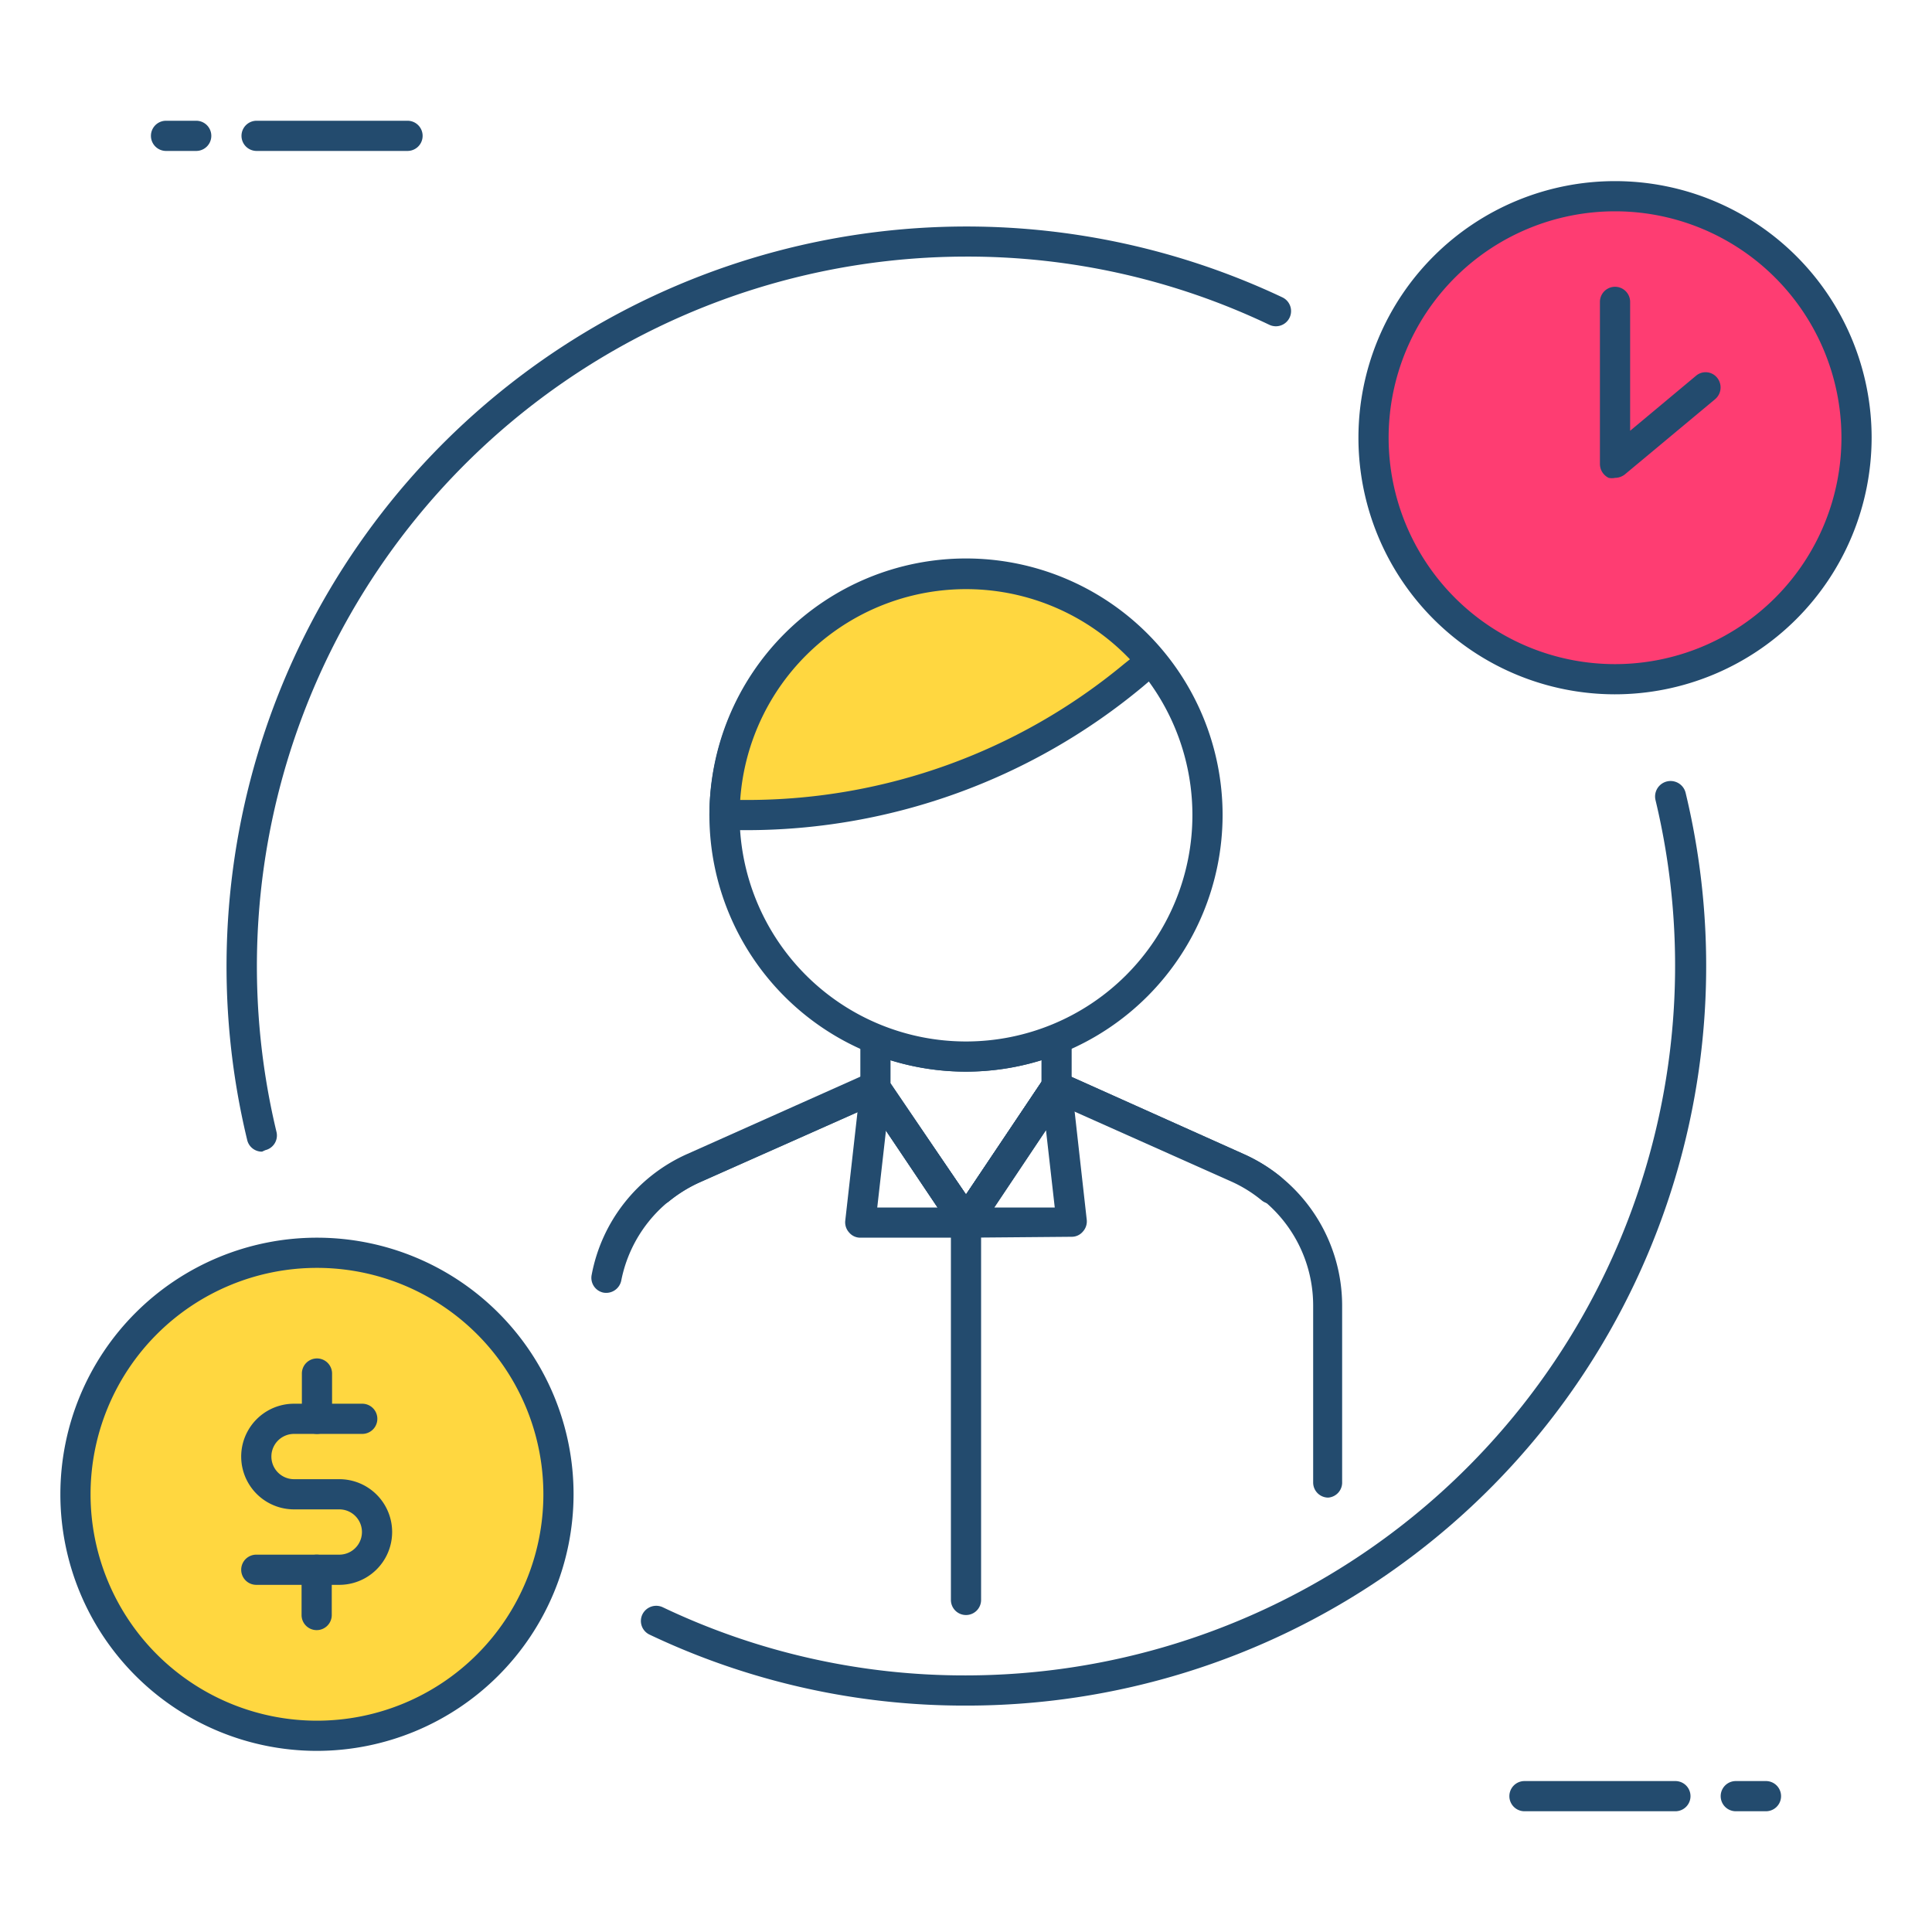
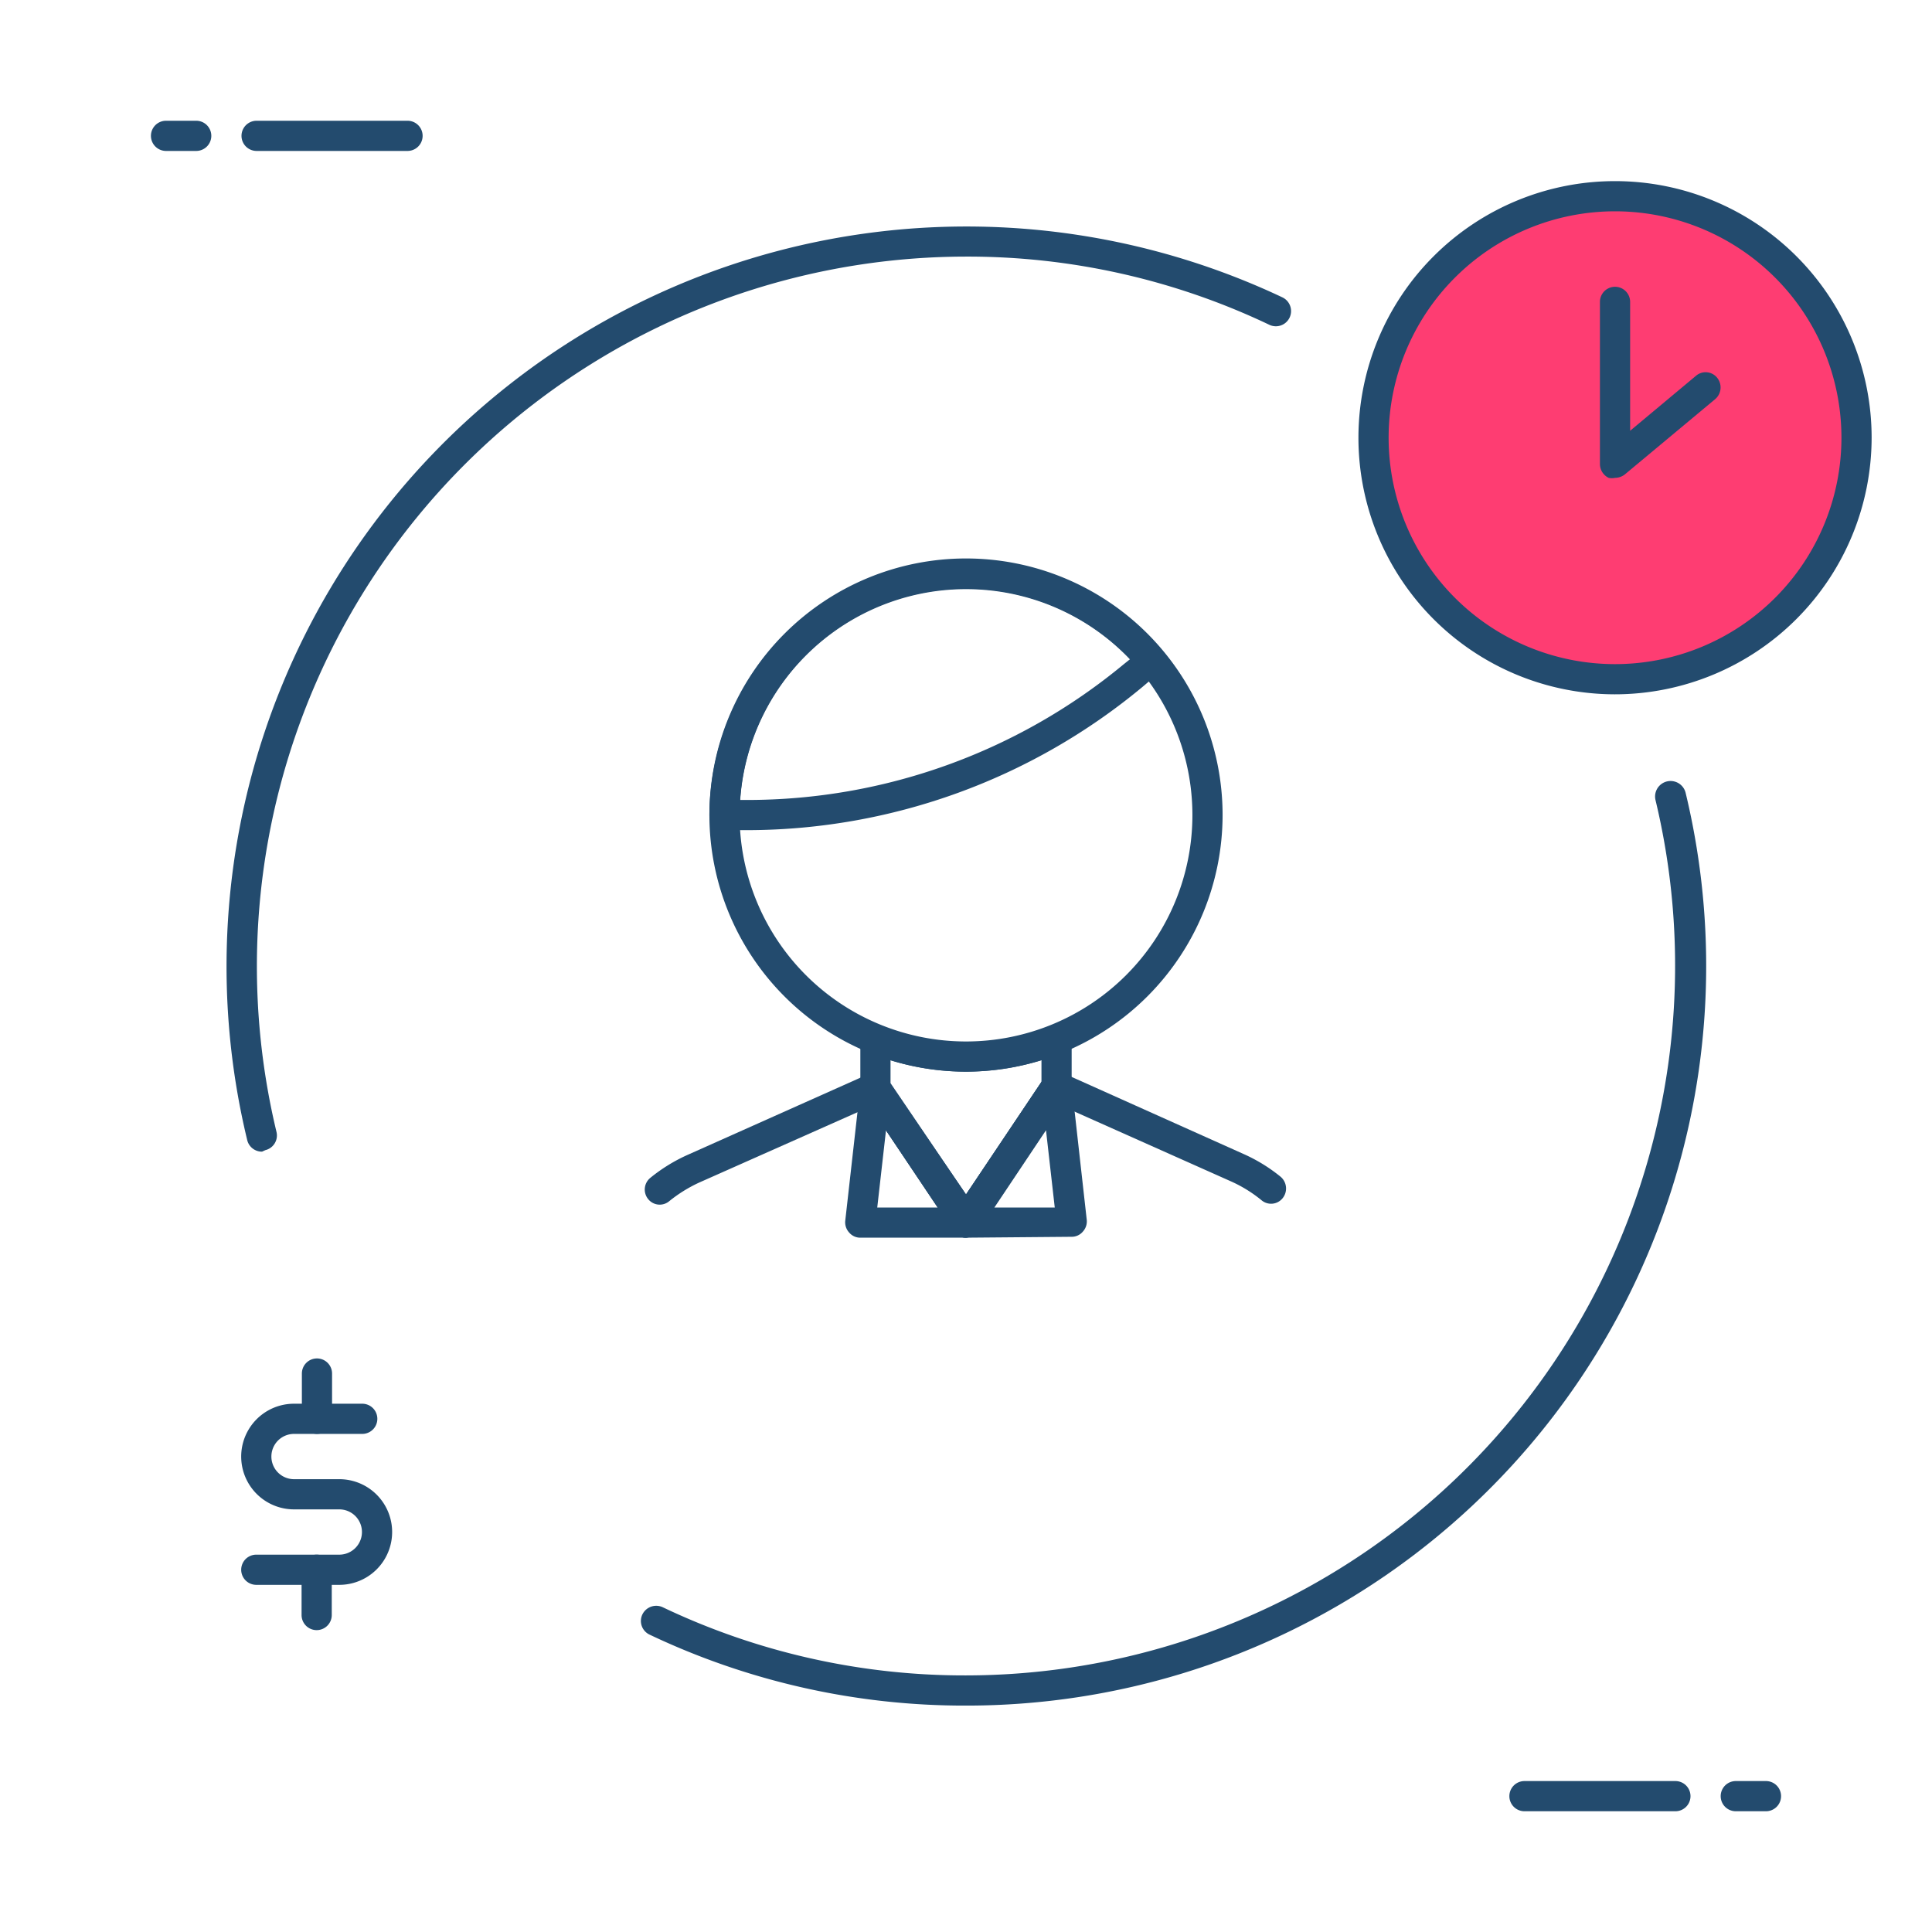
<svg xmlns="http://www.w3.org/2000/svg" viewBox="0 0 64 64">
  <defs>
    <style>.a{fill:#fe3d72;}.b{fill:#234b6e;}.c{fill:#ffd740;}</style>
  </defs>
  <circle class="a" cx="53.49" cy="14.5" r="8" />
  <path class="b" d="M53.49,23A8.5,8.5,0,1,1,62,14.5,8.51,8.51,0,0,1,53.49,23Zm0-16A7.5,7.5,0,1,0,61,14.5,7.5,7.5,0,0,0,53.49,7Z" />
  <path class="b" d="M53.5,15.83a.52.52,0,0,1-.21,0,.51.51,0,0,1-.29-.46V10a.5.5,0,0,1,1,0v4.27l2.18-1.82a.49.49,0,0,1,.7.06.51.51,0,0,1-.06.71l-3,2.5A.54.54,0,0,1,53.5,15.83Z" />
  <path class="b" d="M13.5,5h-5a.5.5,0,0,1,0-1h5a.5.5,0,0,1,0,1Z" />
  <path class="b" d="M6.5,5h-1a.5.5,0,0,1,0-1h1a.5.5,0,0,1,0,1Z" />
  <path class="b" d="M55.5,60h-5a.5.5,0,0,1,0-1h5a.5.5,0,0,1,0,1Z" />
  <path class="b" d="M58.5,60h-1a.5.5,0,0,1,0-1h1a.5.5,0,0,1,0,1Z" />
  <path class="b" d="M8.68,38.15a.5.5,0,0,1-.49-.38A24.51,24.51,0,0,1,42.48,9.85a.5.5,0,1,1-.43.91A23.22,23.22,0,0,0,32,8.5a23.51,23.51,0,0,0-22.84,29,.5.5,0,0,1-.37.6Z" />
  <path class="b" d="M32,56.5a24.29,24.29,0,0,1-10.48-2.35.5.5,0,0,1-.24-.67.51.51,0,0,1,.67-.24A23.22,23.22,0,0,0,32,55.5a23.51,23.51,0,0,0,22.84-29,.5.5,0,0,1,1-.23A24.5,24.5,0,0,1,32,56.5Z" />
  <path class="b" d="M32,35.5A8.5,8.5,0,1,1,40.5,27,8.51,8.51,0,0,1,32,35.5Zm0-16A7.5,7.5,0,1,0,39.5,27,7.5,7.5,0,0,0,32,19.5Z" />
-   <path class="c" d="M37.55,22.37l.59-.49A8,8,0,0,0,24,27h.76A20,20,0,0,0,37.55,22.37Z" />
  <path class="b" d="M24.76,27.5H24a.5.5,0,0,1-.5-.5,8.5,8.5,0,0,1,15-5.44.52.52,0,0,1,.11.36.48.48,0,0,1-.18.34l-.59.5h0A20.53,20.53,0,0,1,24.76,27.5Zm-.24-1h.24A19.55,19.55,0,0,0,37.23,22l.2-.16A7.5,7.5,0,0,0,24.52,26.5Zm13-4.13h0Z" />
  <path class="b" d="M32,41a.49.49,0,0,1-.41-.22l-3-4.47A.46.46,0,0,1,28.5,36v-1.6a.48.48,0,0,1,.22-.41.49.49,0,0,1,.47,0,7.48,7.48,0,0,0,5.62,0,.52.52,0,0,1,.47,0,.5.5,0,0,1,.22.42V36a.53.53,0,0,1-.08.27l-3,4.48A.52.52,0,0,1,32,41Zm-2.5-5.12L32,39.57l2.5-3.73v-.72a8.44,8.44,0,0,1-5,0Z" />
  <path class="b" d="M32,41H28.5a.48.48,0,0,1-.37-.17.5.5,0,0,1-.13-.39L28.5,36a.51.51,0,0,1,.38-.43.48.48,0,0,1,.53.21L32,39.57l2.58-3.85a.5.5,0,0,1,.54-.21.51.51,0,0,1,.38.43l.5,4.47a.5.5,0,0,1-.13.39.48.48,0,0,1-.37.17Zm.94-1h2l-.29-2.56Zm-3.88,0h2l-1.71-2.56Z" />
  <path class="b" d="M32,41a.49.49,0,0,1-.41-.22l-2.77-4.12-5.65,2.51a4.69,4.69,0,0,0-1,.62.49.49,0,0,1-.7-.07.5.5,0,0,1,.07-.7,5.54,5.54,0,0,1,1.23-.76l6-2.68a.49.49,0,0,1,.62.18L32,39.57l2.58-3.85a.51.51,0,0,1,.62-.18l6,2.69a5.43,5.43,0,0,1,1.22.75.51.51,0,0,1,.07.71.49.49,0,0,1-.7.07,4.45,4.45,0,0,0-1-.62l-5.65-2.52-2.76,4.13A.52.52,0,0,1,32,41Z" />
-   <path class="b" d="M32,53.5a.5.5,0,0,1-.5-.5V40.47A.5.5,0,0,1,32,40a.5.5,0,0,1,.5.5V53A.5.5,0,0,1,32,53.5Z" />
-   <path class="b" d="M44,49.61a.5.5,0,0,1-.5-.5V43.25a4.5,4.5,0,0,0-2.66-4.11l-5.65-2.52-2.77,4.13A.5.5,0,0,1,32,41h0a.51.51,0,0,1-.42-.22l-2.77-4.12-5.64,2.51a4.51,4.51,0,0,0-2.59,3.25.51.51,0,0,1-.59.4.5.5,0,0,1-.39-.59,5.49,5.49,0,0,1,3.16-4l6-2.68a.49.49,0,0,1,.62.18L32,39.57l2.58-3.85a.5.5,0,0,1,.62-.18l6,2.69a5.5,5.5,0,0,1,3.26,5v5.86A.5.5,0,0,1,44,49.61Z" />
-   <circle class="c" cx="10.49" cy="49.5" r="8" />
-   <path class="b" d="M10.49,58A8.5,8.5,0,1,1,19,49.5,8.51,8.51,0,0,1,10.49,58Zm0-16A7.5,7.5,0,1,0,18,49.5,7.5,7.5,0,0,0,10.49,42Z" />
  <path class="b" d="M10.49,47.5A.5.5,0,0,1,10,47V45.5a.5.5,0,0,1,.5-.5.5.5,0,0,1,.5.5V47A.5.5,0,0,1,10.49,47.5Z" />
  <path class="b" d="M10.49,54a.5.5,0,0,1-.5-.5V52a.5.5,0,0,1,.5-.5.5.5,0,0,1,.5.5v1.5A.5.5,0,0,1,10.49,54Z" />
  <path class="b" d="M11.24,52.5H8.49a.5.5,0,0,1,0-1h2.75a.75.75,0,1,0,0-1.5H9.74a1.75,1.75,0,0,1,0-3.5H12a.5.5,0,1,1,0,1H9.74a.75.75,0,0,0,0,1.5h1.5a1.75,1.75,0,1,1,0,3.5Z" />
</svg>